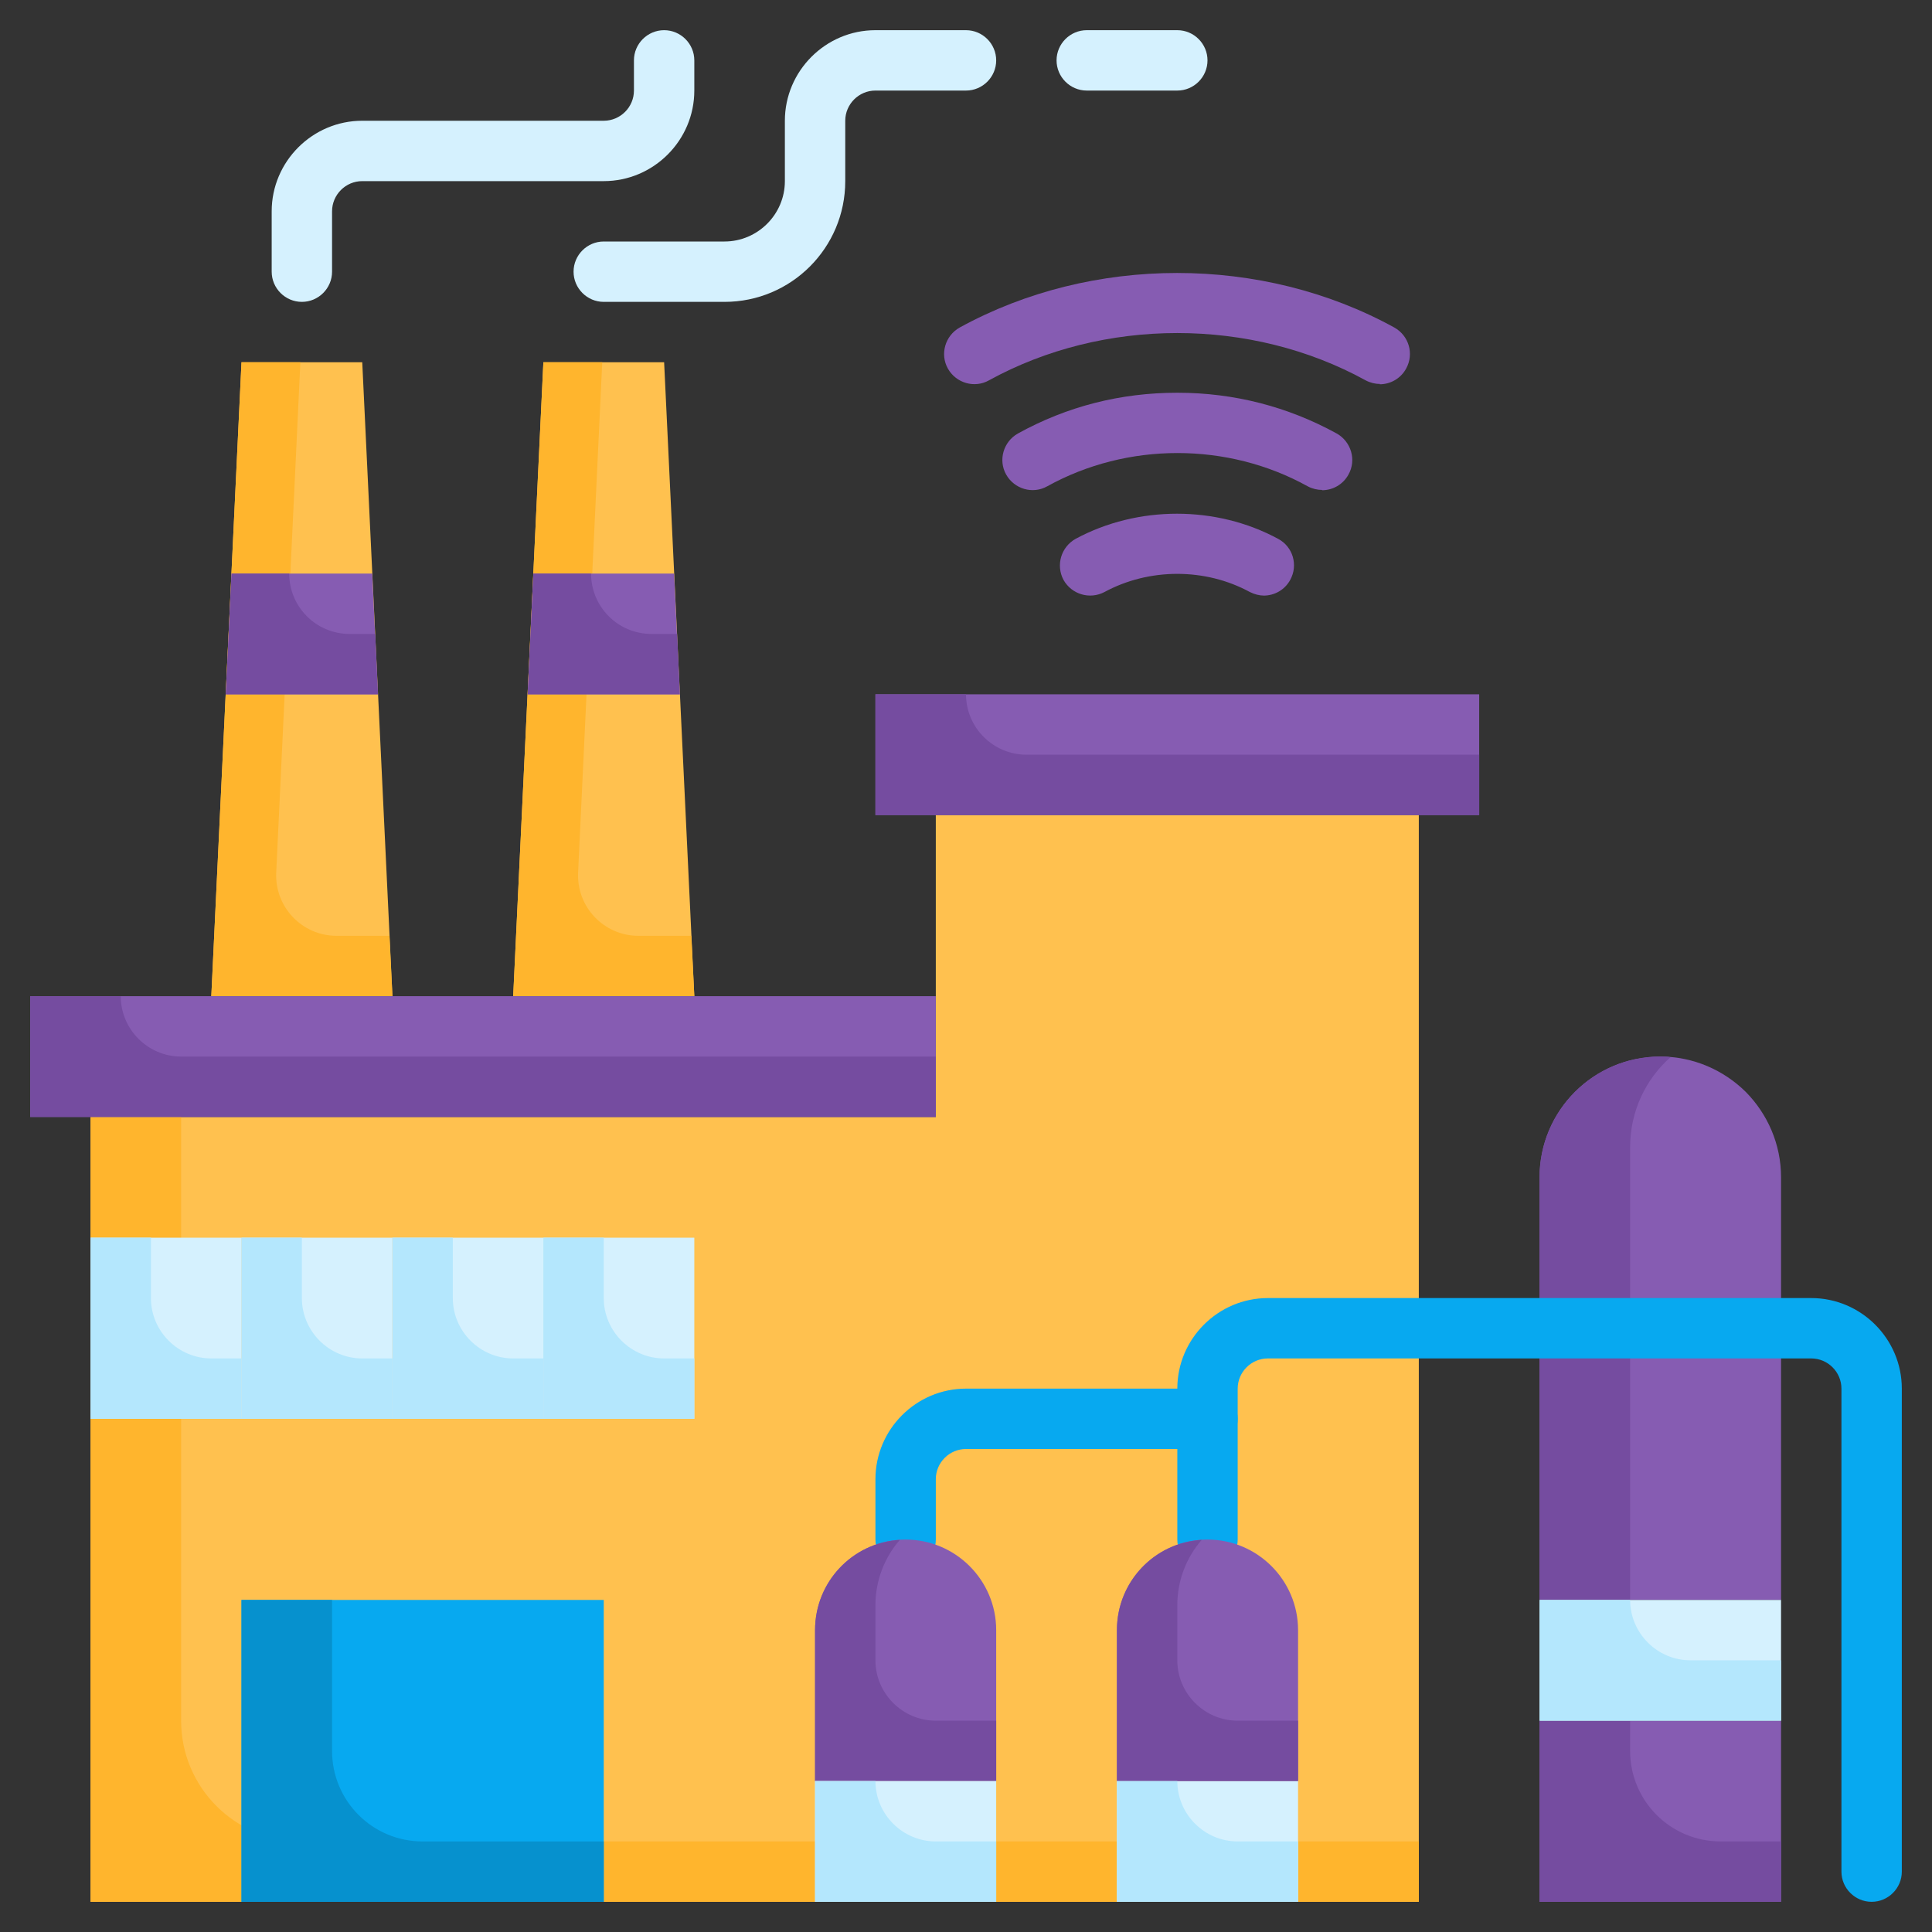
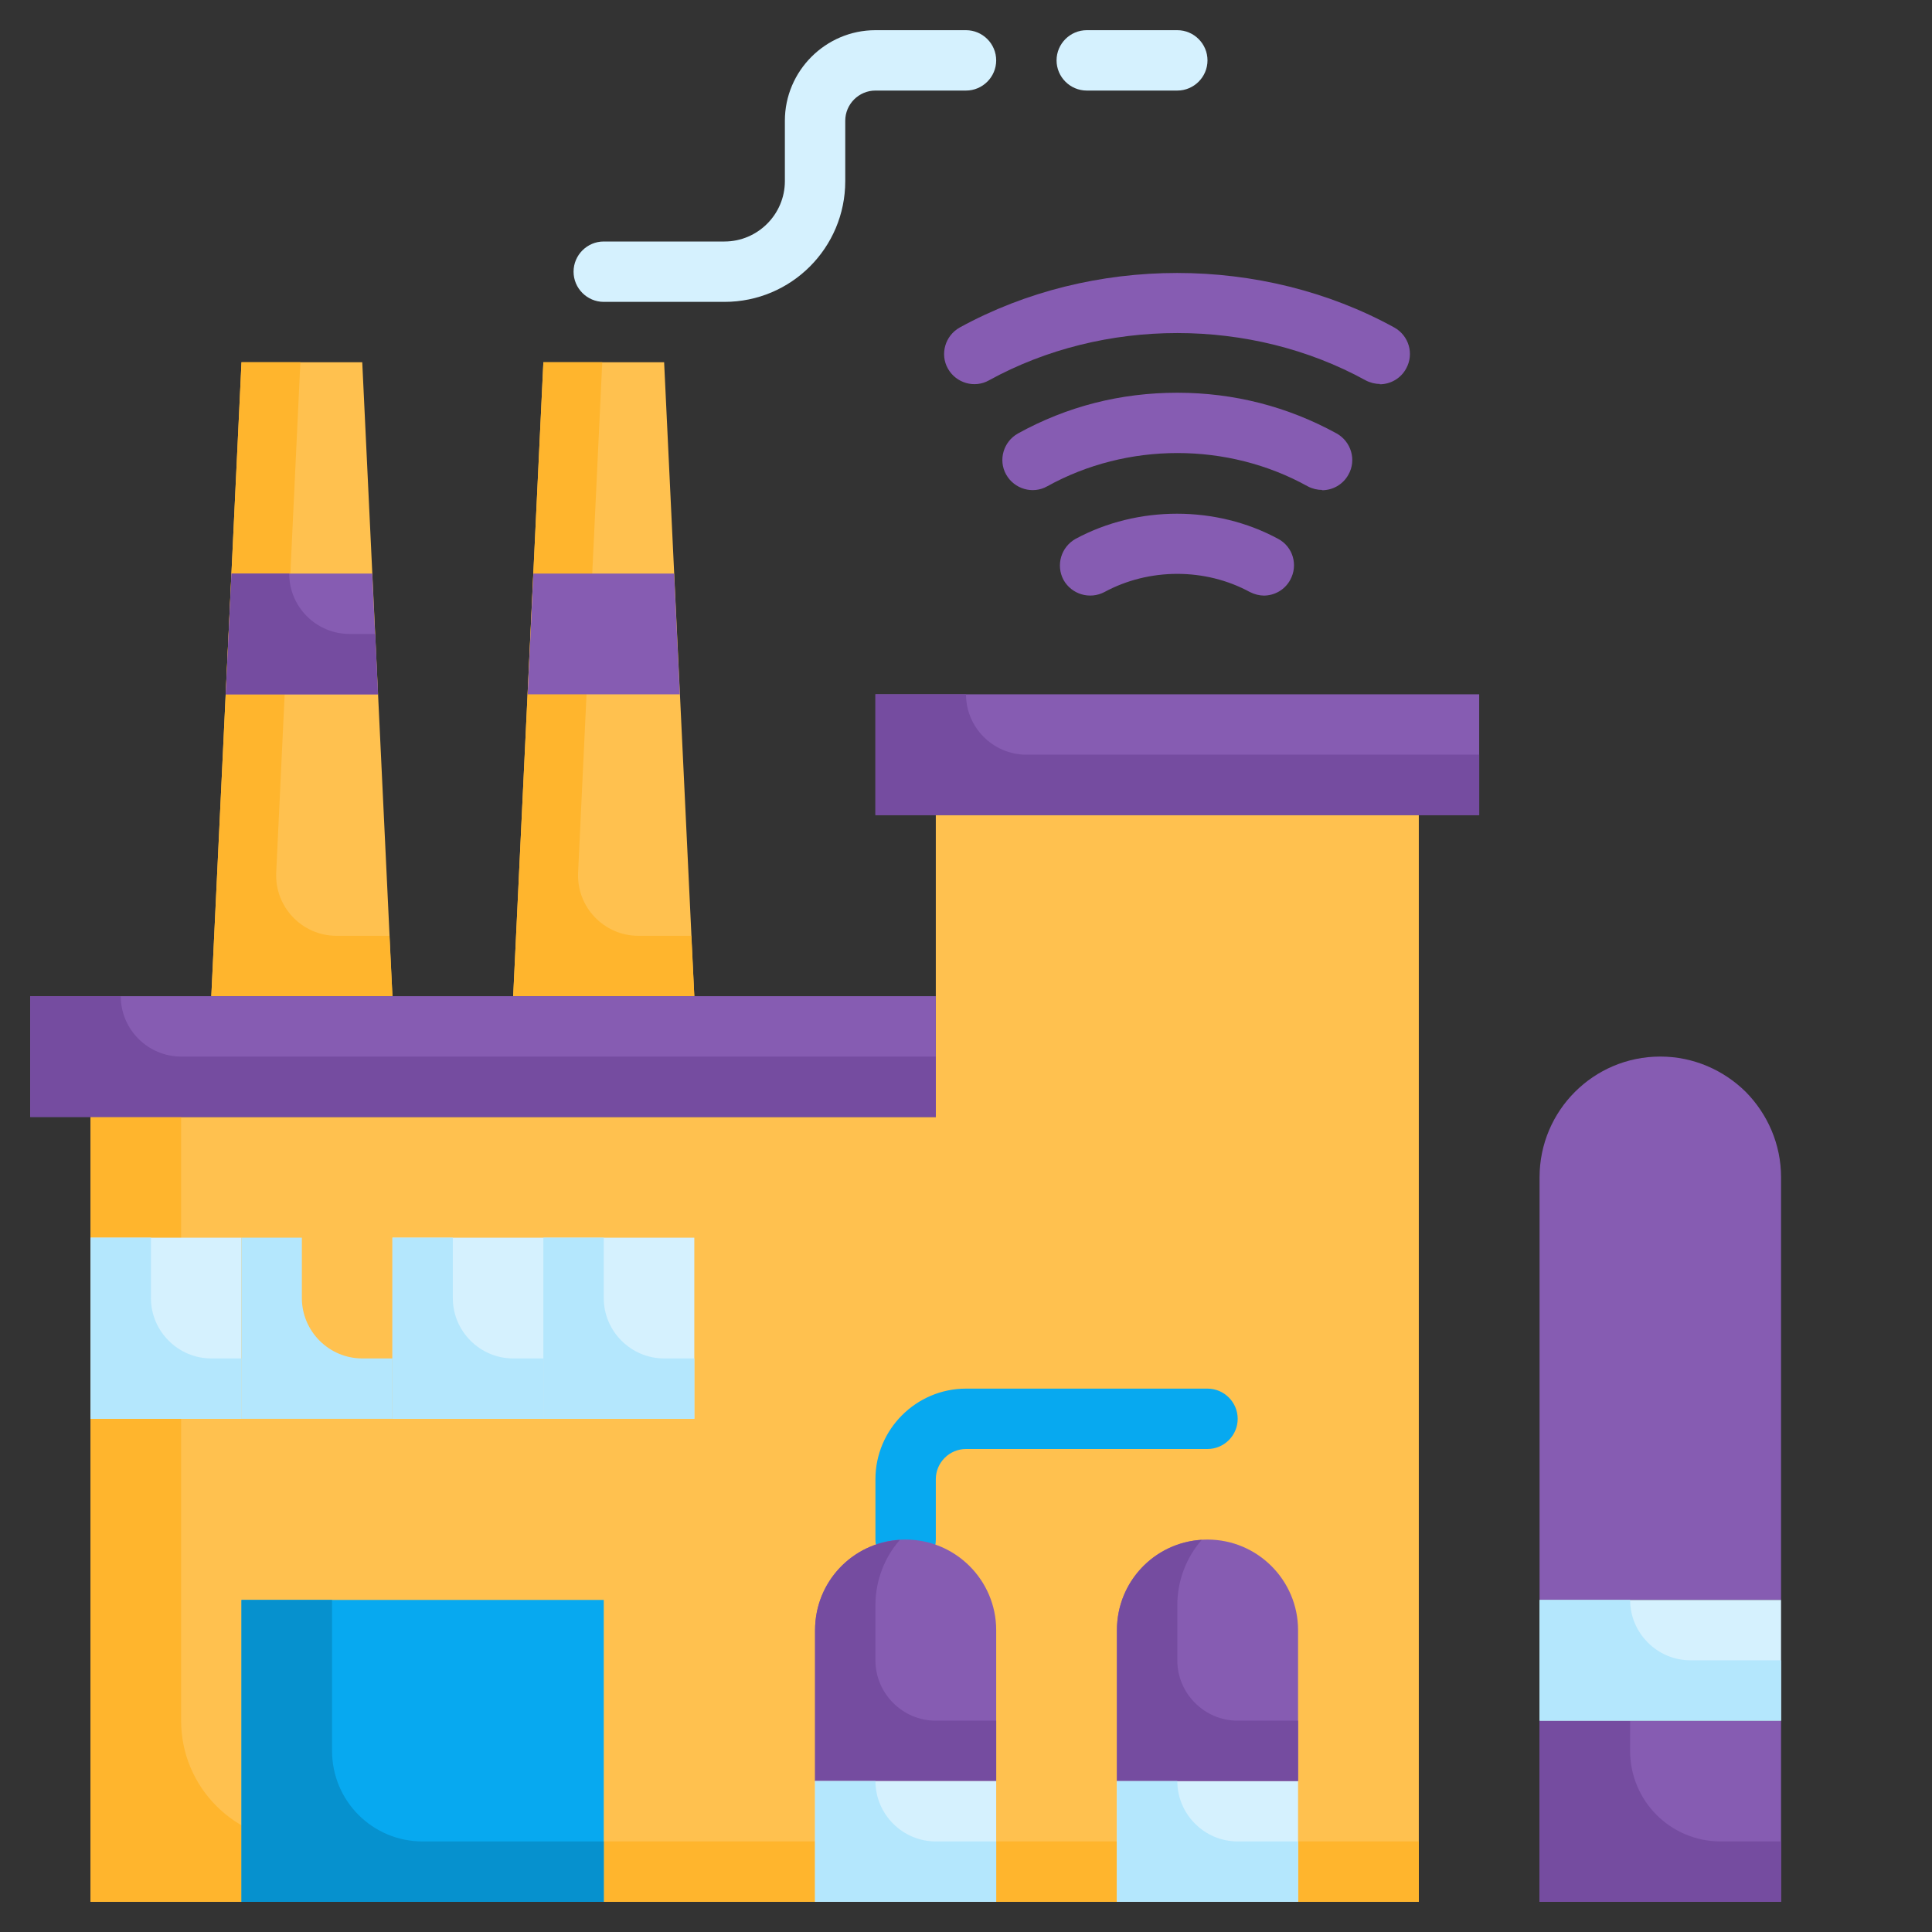
<svg xmlns="http://www.w3.org/2000/svg" id="Factory" height="512" viewBox="0 0 64 64" width="512">
  <rect x="0" y="0" width="64" height="64" fill="#333333" stroke="none" />
  <path d="m59 39v14h-8v-14c0-2.21 1.79-4 4-4 1.1 0 2.1.45 2.83 1.17.72.73 1.17 1.73 1.17 2.83z" fill="#865cb2" />
-   <path d="m55.34 35.02c-.82.72-1.34 1.79-1.34 2.98v15h-3v-14c0-2.21 1.79-4 4-4 .11 0 .23 0 .34.02z" fill="#754ca0" />
  <path d="m51 57h8v6h-8z" fill="#865cb2" />
  <path d="m59 61v2h-8v-6h3v1c0 1.66 1.34 3 3 3z" fill="#754ca0" />
  <path d="m51 53h8v4h-8z" fill="#d5f1fe" />
  <path d="m13 33h-6l1-21h4z" fill="#ffc14f" />
  <path d="m13 33h-6l1-21h1.95l-.8 16.91c-.05 1.14.86 2.09 2 2.09h1.75z" fill="#ffb52d" />
  <path d="m23 33h-6l1-21h4z" fill="#ffc14f" />
  <path d="m23 33h-6l1-21h1.95l-.8 16.91c-.05 1.14.86 2.09 2 2.09h1.75z" fill="#ffb52d" />
  <path d="m47 27v36h-44v-26h28v-10z" fill="#ffc14f" />
  <path d="m47 61v2h-44v-26h3v20c0 2.21 1.79 4 4 4z" fill="#ffb52d" />
-   <path d="m62 63c-.55 0-1-.45-1-1v-16c0-.55-.45-1-1-1h-18c-.55 0-1 .45-1 1v5c0 .55-.45 1-1 1s-1-.45-1-1v-5c0-1.65 1.35-3 3-3h18c1.65 0 3 1.35 3 3v16c0 .55-.45 1-1 1z" fill="#07a9f0" />
  <path d="m30 52c-.55 0-1-.45-1-1v-2c0-1.65 1.35-3 3-3h8c.55 0 1 .45 1 1s-.45 1-1 1h-8c-.55 0-1 .45-1 1v2c0 .55-.45 1-1 1z" fill="#07a9f0" />
  <path d="m43 54v5h-6v-5c0-1.66 1.34-3 3-3 .83 0 1.58.34 2.12.88s.88 1.29.88 2.12z" fill="#865cb2" />
  <path d="m37 59h6v4h-6z" fill="#d5f1fe" />
  <path d="m33 54v5h-6v-5c0-1.66 1.34-3 3-3 .83 0 1.58.34 2.12.88s.88 1.29.88 2.12z" fill="#865cb2" />
  <path d="m33 57v2h-6v-5c0-1.6 1.24-2.9 2.81-2.99-.51.58-.81 1.35-.81 2.16v1.83c0 1.1.9 2 2 2z" fill="#754ca0" />
  <path d="m43 57v2h-6v-5c0-1.6 1.24-2.9 2.81-2.99-.51.58-.81 1.35-.81 2.16v1.83c0 1.1.9 2 2 2z" fill="#754ca0" />
  <path d="m27 59h6v4h-6z" fill="#d5f1fe" />
  <path d="m29 23h20v4h-20z" fill="#865cb2" />
  <path d="m1 33h30v4h-30z" fill="#865cb2" />
  <path d="m31 35v2h-30v-4h3c0 1.1.9 2 2 2z" fill="#754ca0" />
  <path d="m49 25v2h-20v-4h3c0 1.1.9 2 2 2z" fill="#754ca0" />
  <path d="m12.52 23h-5.04l.19-4h4.66z" fill="#865cb2" />
  <path d="m12.52 23h-5.04l.19-4h1.91c0 1.1.89 2 2 2h.85z" fill="#754ca0" />
  <g fill="#865cb2">
    <path d="m41.88 19.73c-.16 0-.32-.04-.48-.12-1.47-.8-3.33-.8-4.81 0-.49.26-1.09.08-1.36-.4-.26-.49-.08-1.09.4-1.36 2.06-1.11 4.66-1.11 6.71 0 .49.26.67.87.4 1.36-.18.33-.52.52-.88.52z" />
    <path d="m43.8 16.23c-.16 0-.33-.04-.48-.12-2.65-1.47-5.98-1.47-8.63 0-.48.27-1.09.09-1.36-.39s-.09-1.09.39-1.36c1.63-.9 3.4-1.35 5.28-1.35s3.66.46 5.28 1.35c.48.27.66.88.39 1.36-.18.33-.52.52-.88.52z" />
    <path d="m45.72 12.72c-.16 0-.33-.04-.48-.12-3.8-2.09-8.68-2.09-12.48 0-.48.27-1.09.09-1.36-.39s-.09-1.09.39-1.36c4.39-2.41 10.02-2.41 14.4 0 .48.27.66.87.39 1.36-.18.33-.52.52-.88.52z" />
  </g>
  <path d="m22.52 23h-5.04l.19-4h4.66z" fill="#865cb2" />
  <path d="m18 41h5v6h-5z" fill="#d5f1fe" />
  <path d="m13 41h5v6h-5z" fill="#d5f1fe" />
-   <path d="m8 41h5v6h-5z" fill="#d5f1fe" />
  <path d="m3 41h5v6h-5z" fill="#d5f1fe" />
  <g fill="#b4e7fd">
    <path d="m8 45v2h-5v-6h2v2c0 1.1.9 2 2 2z" />
    <path d="m33 61v2h-6v-4h2c0 1.1.9 2 2 2z" />
    <path d="m43 61v2h-6v-4h2c0 1.1.9 2 2 2z" />
    <path d="m59 55v2h-8v-4h3c0 1.1.9 2 2 2z" />
    <path d="m13 45v2h-5v-6h2v2c0 1.1.9 2 2 2z" />
    <path d="m18 45v2h-5v-6h2v2c0 1.1.9 2 2 2z" />
    <path d="m23 45v2h-5v-6h2v2c0 1.1.9 2 2 2z" />
  </g>
  <path d="m8 53h12v10h-12z" fill="#07a9f0" />
  <path d="m20 61v2h-12v-10h3v5c0 1.66 1.34 3 3 3z" fill="#0691ce" />
-   <path d="m10 10c-.55 0-1-.45-1-1v-2c0-1.65 1.35-3 3-3h8c.55 0 1-.45 1-1v-1c0-.55.45-1 1-1s1 .45 1 1v1c0 1.65-1.35 3-3 3h-8c-.55 0-1 .45-1 1v2c0 .55-.45 1-1 1z" fill="#d5f1fe" />
  <path d="m24 10h-4c-.55 0-1-.45-1-1s.45-1 1-1h4c1.1 0 2-.9 2-2v-2c0-1.65 1.35-3 3-3h3c.55 0 1 .45 1 1s-.45 1-1 1h-3c-.55 0-1 .45-1 1v2c0 2.21-1.79 4-4 4z" fill="#d5f1fe" />
  <path d="m39 3h-3c-.55 0-1-.45-1-1s.45-1 1-1h3c.55 0 1 .45 1 1s-.45 1-1 1z" fill="#d5f1fe" />
-   <path d="m22.52 23h-5.04l.19-4h1.91c0 1.1.89 2 2 2h.85z" fill="#754ca0" />
</svg>